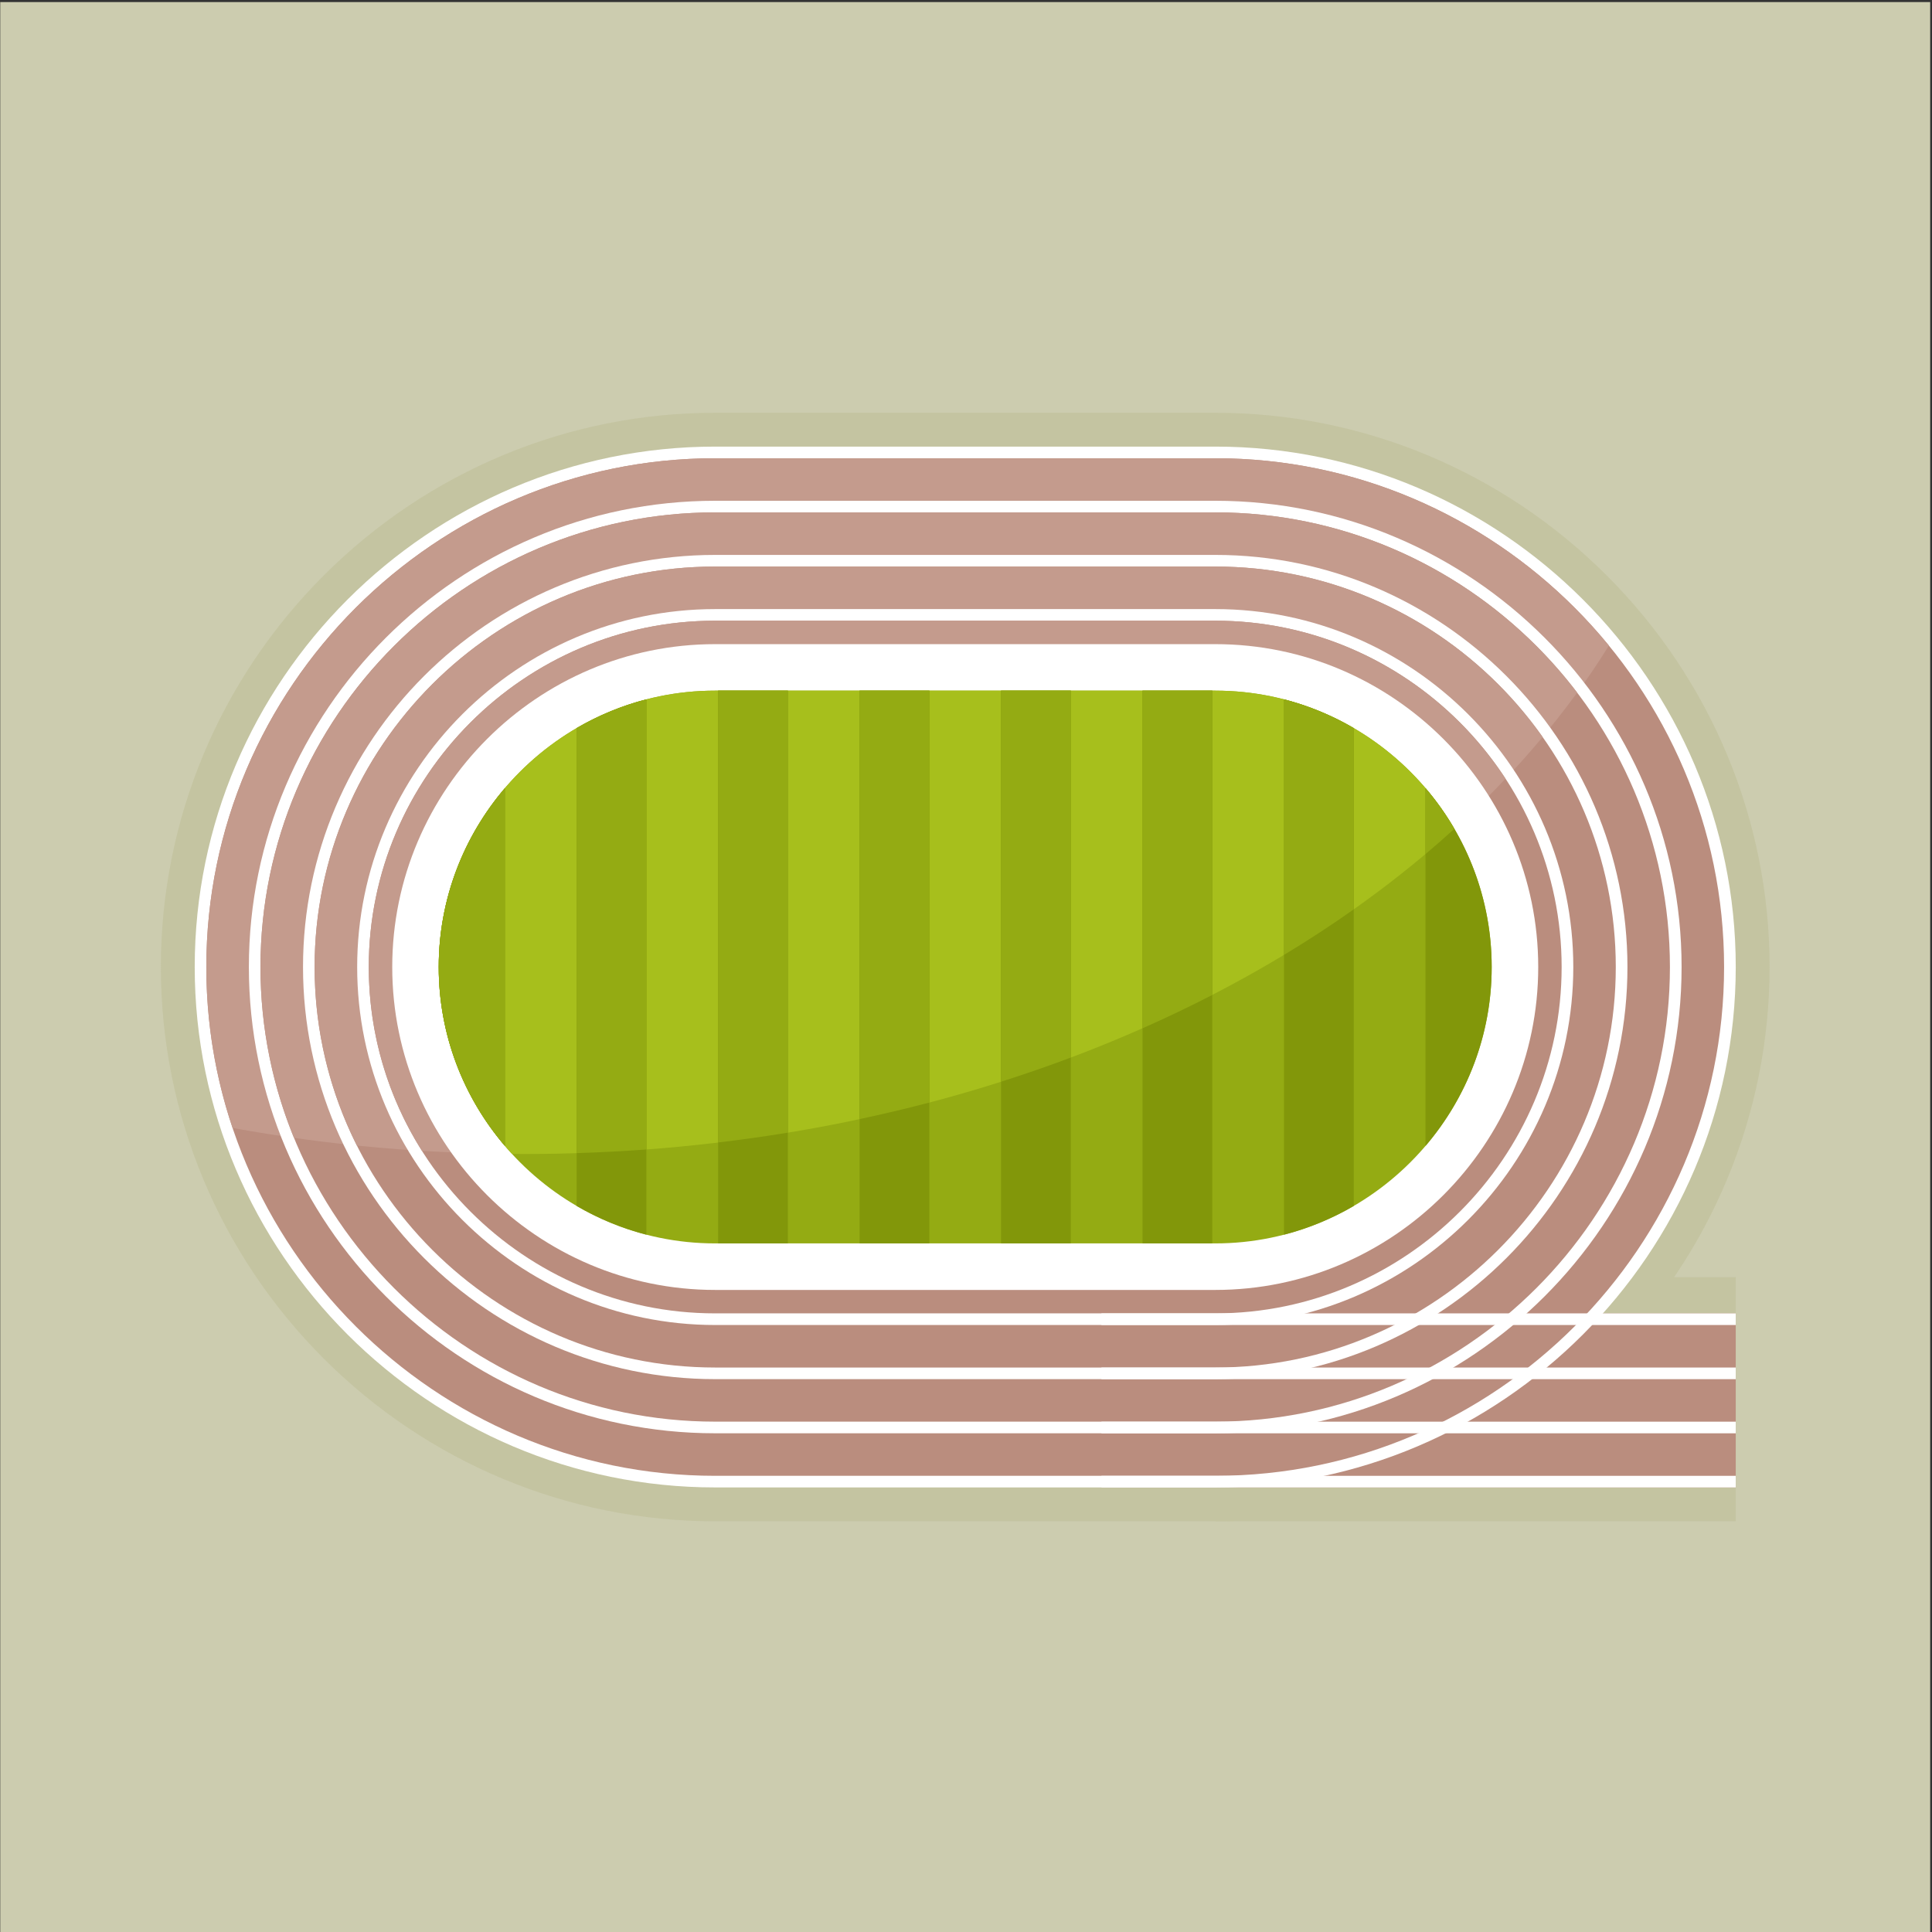
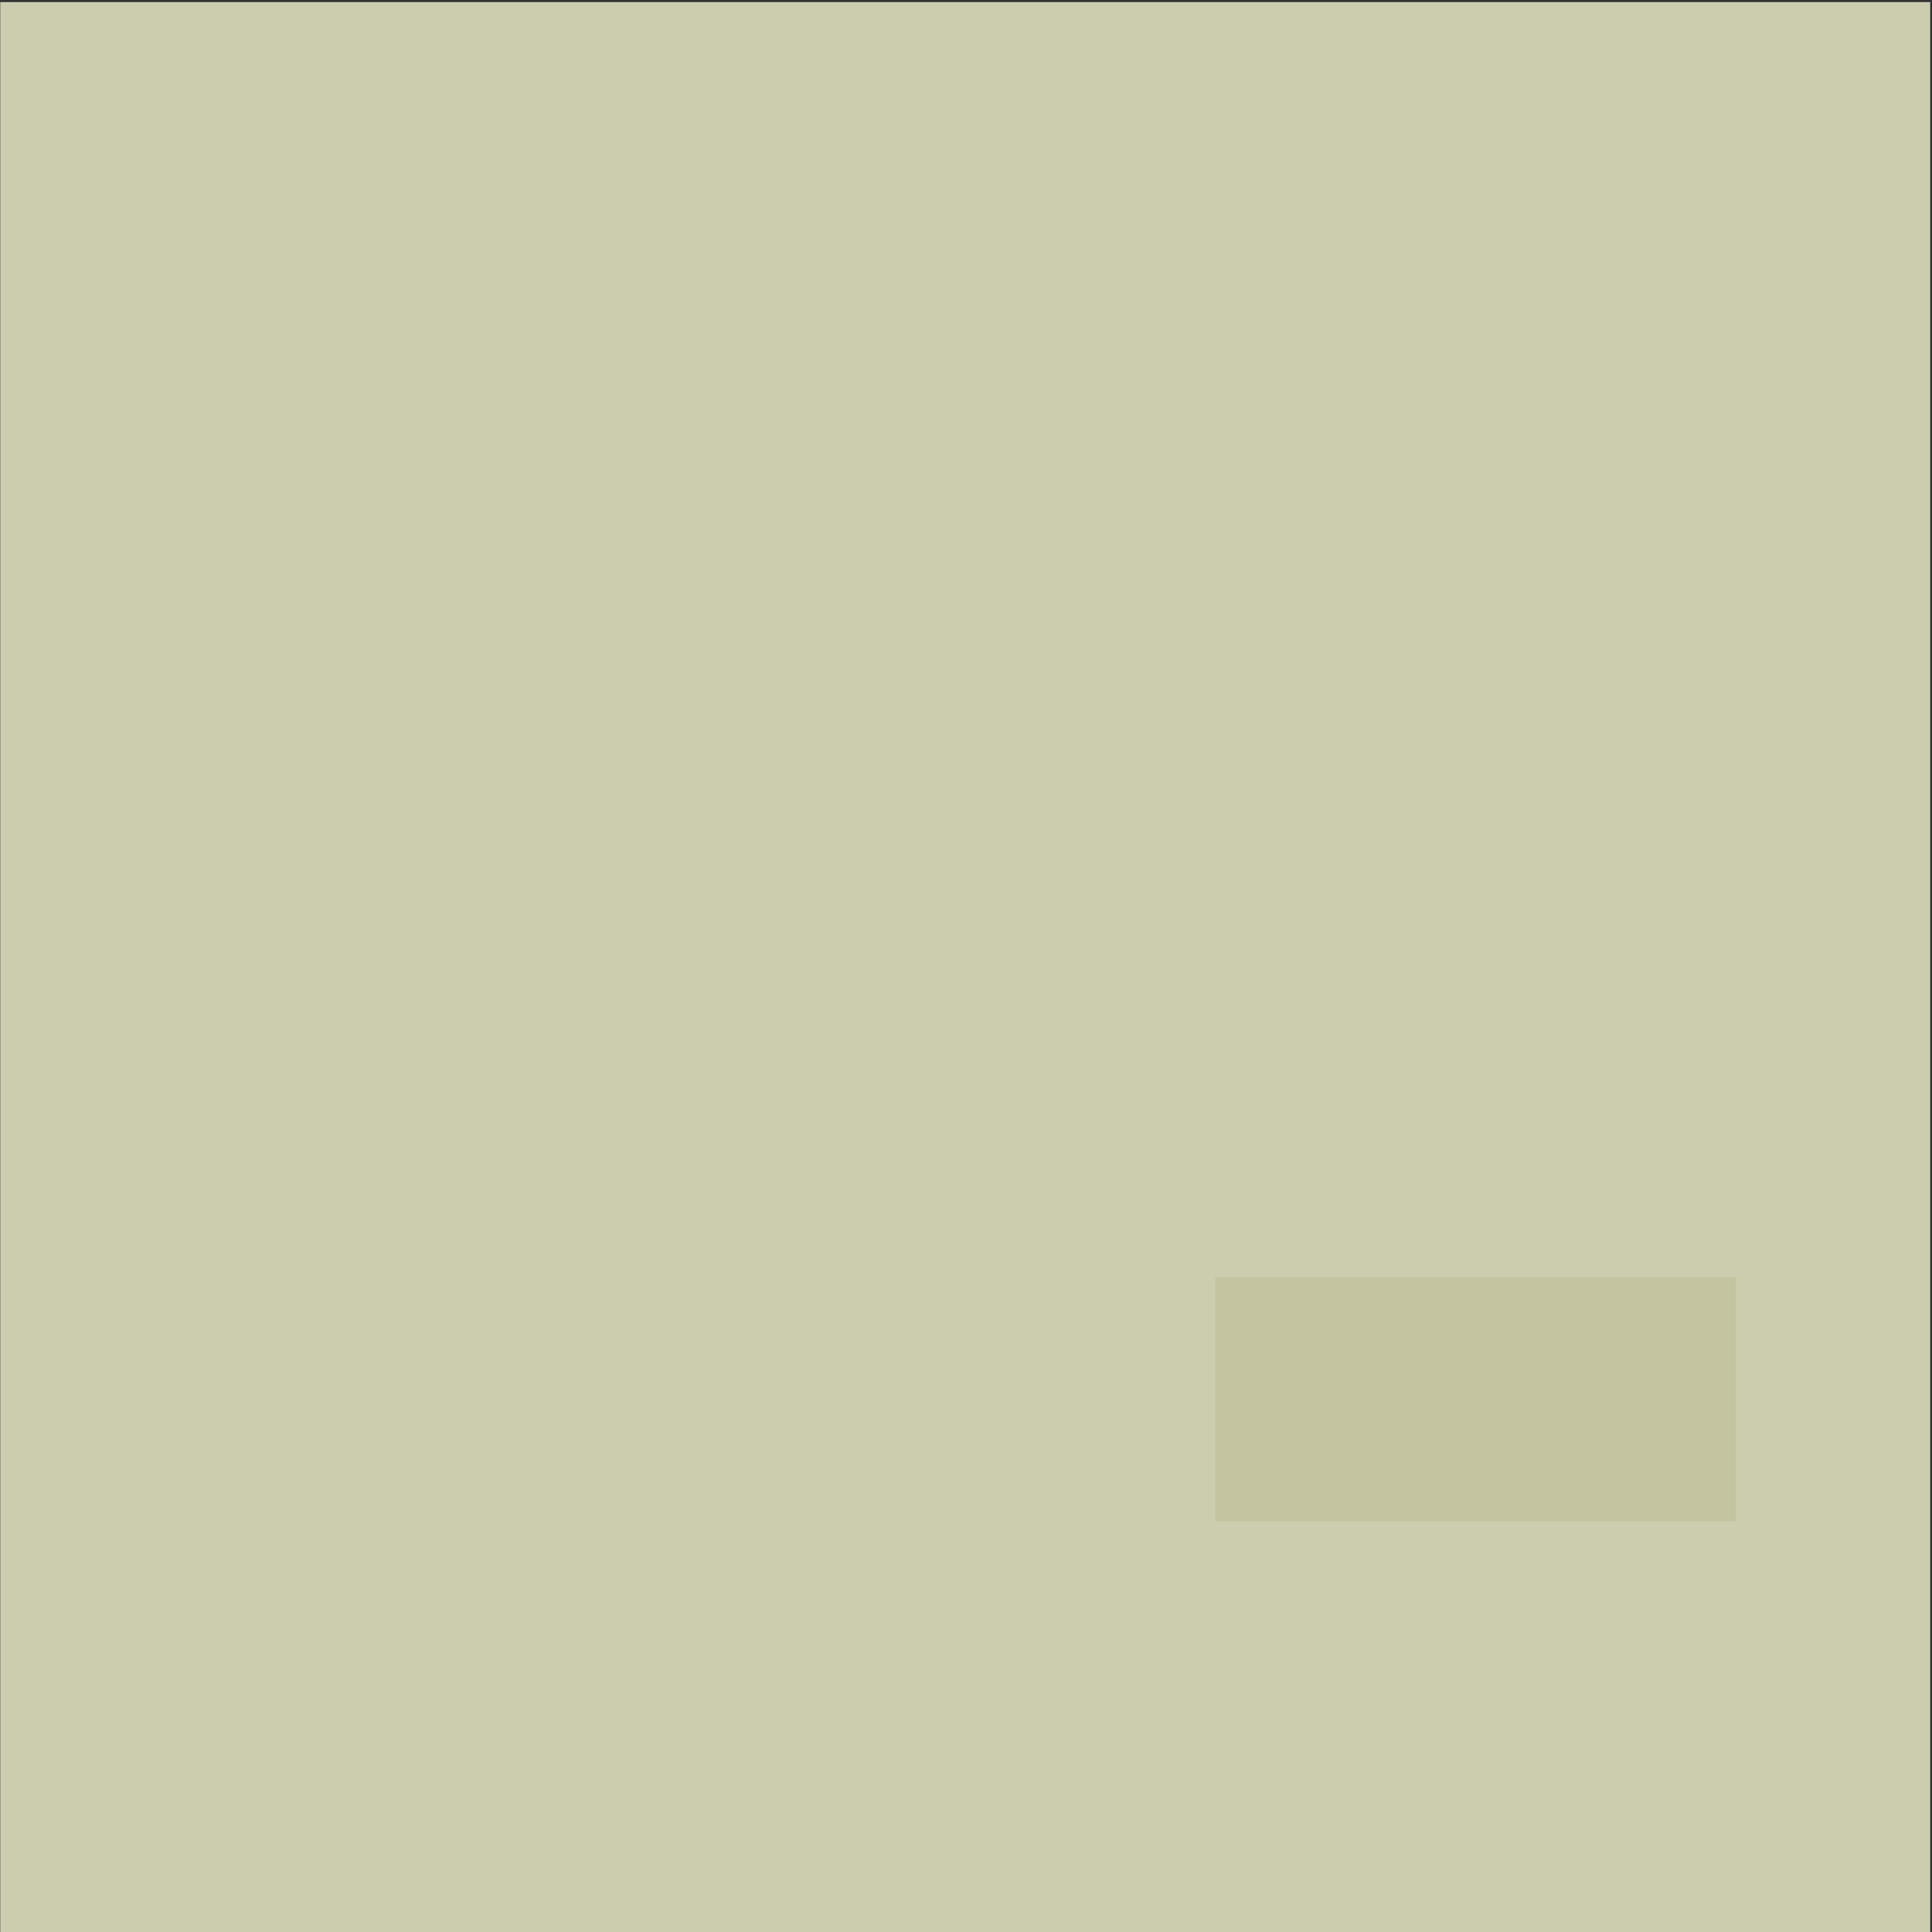
<svg xmlns="http://www.w3.org/2000/svg" version="1.1" viewBox="0 0 880 880">
  <rect x="0" y="0" width="880" height="880" fill="#333333" stroke="none" />
  <defs>
    <clipPath id="a">
-       <path d="m0 660h660v-660h-660z" />
-     </clipPath>
+       </clipPath>
  </defs>
  <g transform="matrix(1.333 0 0 -1.333 0 880)">
    <path d="m0.087 0h659.46v659.46h-659.46z" fill="#ccccaf" />
    <path d="m415.27 140.34h177.83v83.409h-177.83z" fill="#c4c4a1" fill-rule="evenodd" />
    <g clip-path="url(#a)">
      <g transform="translate(244.36 519.12)">
        <path d="m0 0h170.92c50.351 0 98.199-20.05 133.77-55.621 35.57-35.573 55.621-83.419 55.621-133.77 0-50.35-20.051-98.197-55.621-133.77-35.571-35.57-83.419-55.621-133.77-55.621h-170.92c-50.35 0-98.197 20.051-133.77 55.621-35.572 35.573-55.623 83.42-55.623 133.77s20.051 98.197 55.623 133.77c35.571 35.571 83.418 55.621 133.77 55.621" fill="#c4c4a1" fill-rule="evenodd" />
      </g>
-       <path d="m376.36 151.9h216.74v59.486h-216.74z" fill="#ba8d7e" fill-rule="evenodd" />
      <g transform="translate(244.36 507.56)">
        <path d="m0 0h170.92c48.905 0 93.364-20.005 125.59-52.235 32.229-32.23 52.236-76.688 52.236-125.59s-20.007-93.362-52.236-125.59c-32.228-32.23-76.687-52.235-125.59-52.235h-170.92c-48.904 0-93.362 20.005-125.59 52.235-32.23 32.23-52.235 76.688-52.235 125.59s20.005 93.362 52.235 125.59c32.229 32.23 76.687 52.235 125.59 52.235" fill="#fff" fill-rule="evenodd" />
      </g>
      <g transform="translate(415.27 503.58)" fill-rule="evenodd">
        <path d="m0 0h-170.92c-47.808 0-91.271-19.559-122.78-51.07-31.511-31.511-51.069-74.975-51.069-122.78s19.558-91.271 51.069-122.78c31.512-31.512 74.975-51.071 122.78-51.071h170.92c47.808 0 91.272 19.559 122.78 51.071 31.512 31.511 51.072 74.974 51.072 122.78s-19.56 91.272-51.072 122.78c-31.51 31.511-74.974 51.07-122.78 51.07" fill="#ba8d7e" />
        <path d="m0 0h-170.92c-47.808 0-91.271-19.559-122.78-51.07-31.511-31.511-51.069-74.975-51.069-122.78 0-19.191 3.154-37.682 8.964-54.979 31.849-5.813 65.182-8.914 99.517-8.914 165.01 0 307.05 71.294 370.79 173.73-3.69 4.507-7.603 8.83-11.719 12.947-31.51 31.511-74.974 51.07-122.78 51.07" fill="#c49b8d" />
      </g>
      <g transform="translate(244.36 489.05)">
        <path d="m0 0h170.92c43.816 0 83.647-17.924 112.52-46.8 28.876-28.875 46.801-68.707 46.801-112.52 0-43.815-17.925-83.648-46.801-112.52s-68.707-46.798-112.52-46.798h-170.92c-43.816 0-83.647 17.922-112.52 46.798-28.875 28.876-46.799 68.709-46.799 112.52 0 43.816 17.924 83.648 46.799 112.52 28.876 28.876 68.707 46.8 112.52 46.8" fill="#fff" fill-rule="evenodd" />
      </g>
      <g transform="translate(415.27 485.08)" fill-rule="evenodd">
        <path d="m0 0h-170.92c-42.719 0-81.557-17.478-109.71-45.635s-45.635-66.994-45.635-109.71c0-42.719 17.478-81.558 45.635-109.71 28.157-28.159 66.995-45.636 109.71-45.636h170.92c42.721 0 81.557 17.477 109.71 45.636 28.158 28.155 45.636 66.994 45.636 109.71 0 42.72-17.478 81.557-45.636 109.71-28.157 28.157-66.993 45.635-109.71 45.635" fill="#ba8d7e" />
        <path d="m0 0h-170.92c-42.719 0-81.557-17.478-109.71-45.635s-45.635-66.994-45.635-109.71c0-20.617 4.073-40.332 11.45-58.376 25.412-3.606 51.66-5.518 78.528-5.518 156.23 0 291.85 63.919 359.93 157.66-4.282 5.627-8.938 10.958-13.932 15.951-28.157 28.157-66.993 45.635-109.71 45.635" fill="#c49b8d" />
      </g>
      <g transform="translate(244.36 470.55)">
        <path d="m0 0h170.92c38.727 0 73.933-15.842 99.456-41.364 25.521-25.522 41.363-60.728 41.363-99.455s-15.842-73.934-41.363-99.455c-25.523-25.521-60.729-41.364-99.456-41.364h-170.92c-38.727 0-73.933 15.843-99.454 41.364-25.522 25.521-41.364 60.728-41.364 99.455s15.842 73.933 41.364 99.455c25.521 25.522 60.727 41.364 99.454 41.364" fill="#fff" fill-rule="evenodd" />
      </g>
      <g transform="translate(415.27 466.57)" fill-rule="evenodd">
        <path d="m0 0h-170.92c-37.63 0-71.842-15.395-96.645-40.199-24.804-24.804-40.2-59.015-40.2-96.646 0-37.63 15.396-71.841 40.2-96.645 24.803-24.804 59.015-40.198 96.645-40.198h170.92c37.63 0 71.843 15.394 96.647 40.198 24.801 24.804 40.198 59.015 40.198 96.645 0 37.631-15.397 71.842-40.198 96.646-24.804 24.804-59.017 40.199-96.647 40.199" fill="#ba8d7e" />
        <path d="m0 0h-170.92c-37.63 0-71.842-15.395-96.645-40.199-24.804-24.804-40.2-59.015-40.2-96.646 0-21.879 5.206-42.6 14.438-60.991 18.639-1.897 37.675-2.902 57.036-2.902 147.65 0 276.91 57.089 348.14 142.49-4.551 6.445-9.64 12.484-15.205 18.05-24.804 24.804-59.017 40.199-96.647 40.199" fill="#c49b8d" />
      </g>
      <g transform="translate(244.36 452.04)">
-         <path d="m0 0h170.92c33.638 0 64.219-13.76 86.387-35.928s35.929-52.748 35.929-86.387-13.761-64.218-35.929-86.385c-22.168-22.17-52.749-35.929-86.387-35.929h-170.92c-33.638 0-64.218 13.759-86.387 35.929-22.167 22.167-35.927 52.746-35.927 86.385s13.76 64.219 35.927 86.387c22.169 22.168 52.749 35.928 86.387 35.928" fill="#fff" fill-rule="evenodd" />
-       </g>
+         </g>
      <g transform="translate(415.27 448.07)" fill-rule="evenodd">
-         <path d="m0 0h-170.92c-32.543 0-62.128-13.313-83.578-34.763-21.449-21.45-34.763-51.036-34.763-83.578s13.314-62.128 34.763-83.577c21.45-21.448 51.035-34.764 83.578-34.764h170.92c32.543 0 62.129 13.316 83.577 34.764 21.449 21.449 34.765 51.035 34.765 83.577s-13.316 62.128-34.765 83.578c-21.448 21.45-51.034 34.763-83.577 34.763" fill="#ba8d7e" />
-         <path d="m0 0h-170.92c-32.543 0-62.128-13.313-83.578-34.763-21.449-21.45-34.763-51.036-34.763-83.578 0-23.028 6.668-44.574 18.168-62.806 11.474-0.705 23.076-1.087 34.802-1.087 139.28 0 262.19 50.808 335.46 128.25-4.529 6.939-9.762 13.381-15.6 19.218-21.448 21.45-51.034 34.763-83.577 34.763" fill="#c49b8d" />
-       </g>
+         </g>
      <g transform="translate(244.36 440.06)">
        <path d="m0 0h170.92c30.351 0 57.935-12.41 77.929-32.403s32.403-47.579 32.403-77.929c0-30.349-12.409-57.935-32.403-77.928s-47.578-32.406-77.929-32.406h-170.92c-30.349 0-57.934 12.413-77.927 32.406-19.994 19.993-32.405 47.579-32.405 77.927 0 30.351 12.411 57.937 32.405 77.93 19.993 19.993 47.578 32.403 77.927 32.403" fill="#fff" fill-rule="evenodd" />
      </g>
      <g transform="translate(415.27 424.17)" fill-rule="evenodd">
        <path d="m0 0h-170.92c-25.961 0-49.571-10.627-66.69-27.746-17.119-17.12-27.747-40.729-27.747-66.691 0-25.963 10.628-49.571 27.747-66.691 17.119-17.119 40.729-27.748 66.69-27.748h170.92c25.963 0 49.57 10.629 66.691 27.748 17.121 17.12 27.747 40.728 27.747 66.69 0 25.963-10.626 49.572-27.747 66.692-17.121 17.119-40.728 27.746-66.691 27.746" fill="#94ab13" />
        <path d="m0 0h-170.92c-25.961 0-49.571-10.627-66.69-27.746-17.119-17.12-27.747-40.729-27.747-66.691 0-24.559 9.51-47.01 25.028-63.856 1.347-0.01 2.687-0.038 4.038-0.038 128.73 0 243.47 43.405 317.97 111.12-4.147 7.123-9.198 13.663-14.994 19.46-17.121 17.119-40.728 27.746-66.691 27.746" fill="#a7bf1c" />
      </g>
      <g transform="translate(487.08 268.58)">
        <path d="m0 0c14.093 16.511 22.629 37.886 22.629 61.151 0 23.268-8.536 44.643-22.629 61.153zm-48.339-30.312c8.454 2.184 16.46 5.518 23.838 9.824v163.28c-7.378 4.306-15.384 7.64-23.838 9.824zm-266.2 152.62c-14.093-16.51-22.629-37.886-22.629-61.152s8.536-44.641 22.629-61.151zm48.339 30.312c-8.453-2.184-16.459-5.52-23.838-9.824v-163.28c7.379-4.305 15.385-7.641 23.838-9.824zm48.339 2.973h-23.838v-188.88h23.838zm48.338 0h-23.838v-188.88h23.838zm48.339 0h-23.838v-188.88h23.838zm48.339 0h-23.838v-188.88h23.838z" fill="#82970a" fill-rule="evenodd" />
      </g>
      <g transform="translate(172.55 390.88)">
-         <path d="m0 0c-14.093-16.51-22.629-37.886-22.629-61.151 0-23.267 8.536-44.642 22.629-61.152zm48.339-123.49c-7.88-0.585-15.833-0.989-23.838-1.245v145.23c7.379 4.305 15.385 7.64 23.838 9.824zm48.339 5.752c-7.86-1.292-15.813-2.407-23.839-3.365v154.39h23.839zm48.339 10.28c-7.834-2.058-15.788-3.938-23.839-5.654v146.4h23.839zm48.338 15.375c-7.802-2.931-15.754-5.683-23.837-8.254v133.63h23.837zm96.678 50.649c-7.663-5.411-15.613-10.607-23.838-15.573v87.323c8.454-2.184 16.46-5.518 23.838-9.824zm34.375 27.517c-3.22-2.929-6.505-5.818-9.874-8.652v22.573c3.691-4.324 7-8.983 9.874-13.921m-82.714 47.207h-23.838v-115.37c8.137 3.601 16.09 7.399 23.838 11.391z" fill="#94ab13" fill-rule="evenodd" />
+         <path d="m0 0c-14.093-16.51-22.629-37.886-22.629-61.151 0-23.267 8.536-44.642 22.629-61.152zm48.339-123.49c-7.88-0.585-15.833-0.989-23.838-1.245v145.23zm48.339 5.752c-7.86-1.292-15.813-2.407-23.839-3.365v154.39h23.839zm48.339 10.28c-7.834-2.058-15.788-3.938-23.839-5.654v146.4h23.839zm48.338 15.375c-7.802-2.931-15.754-5.683-23.837-8.254v133.63h23.837zm96.678 50.649c-7.663-5.411-15.613-10.607-23.838-15.573v87.323c8.454-2.184 16.46-5.518 23.838-9.824zm34.375 27.517c-3.22-2.929-6.505-5.818-9.874-8.652v22.573c3.691-4.324 7-8.983 9.874-13.921m-82.714 47.207h-23.838v-115.37c8.137 3.601 16.09 7.399 23.838 11.391z" fill="#94ab13" fill-rule="evenodd" />
      </g>
      <path d="m376.36 207.41h216.74v3.974h-216.74z" fill="#fff" fill-rule="evenodd" />
      <path d="m376.36 192.88h216.74v-3.976h-216.74z" fill="#fff" fill-rule="evenodd" />
      <path d="m376.36 174.38h216.74v-3.974h-216.74z" fill="#fff" fill-rule="evenodd" />
      <path d="m376.36 151.9h216.74v3.974h-216.74z" fill="#fff" fill-rule="evenodd" />
    </g>
  </g>
</svg>